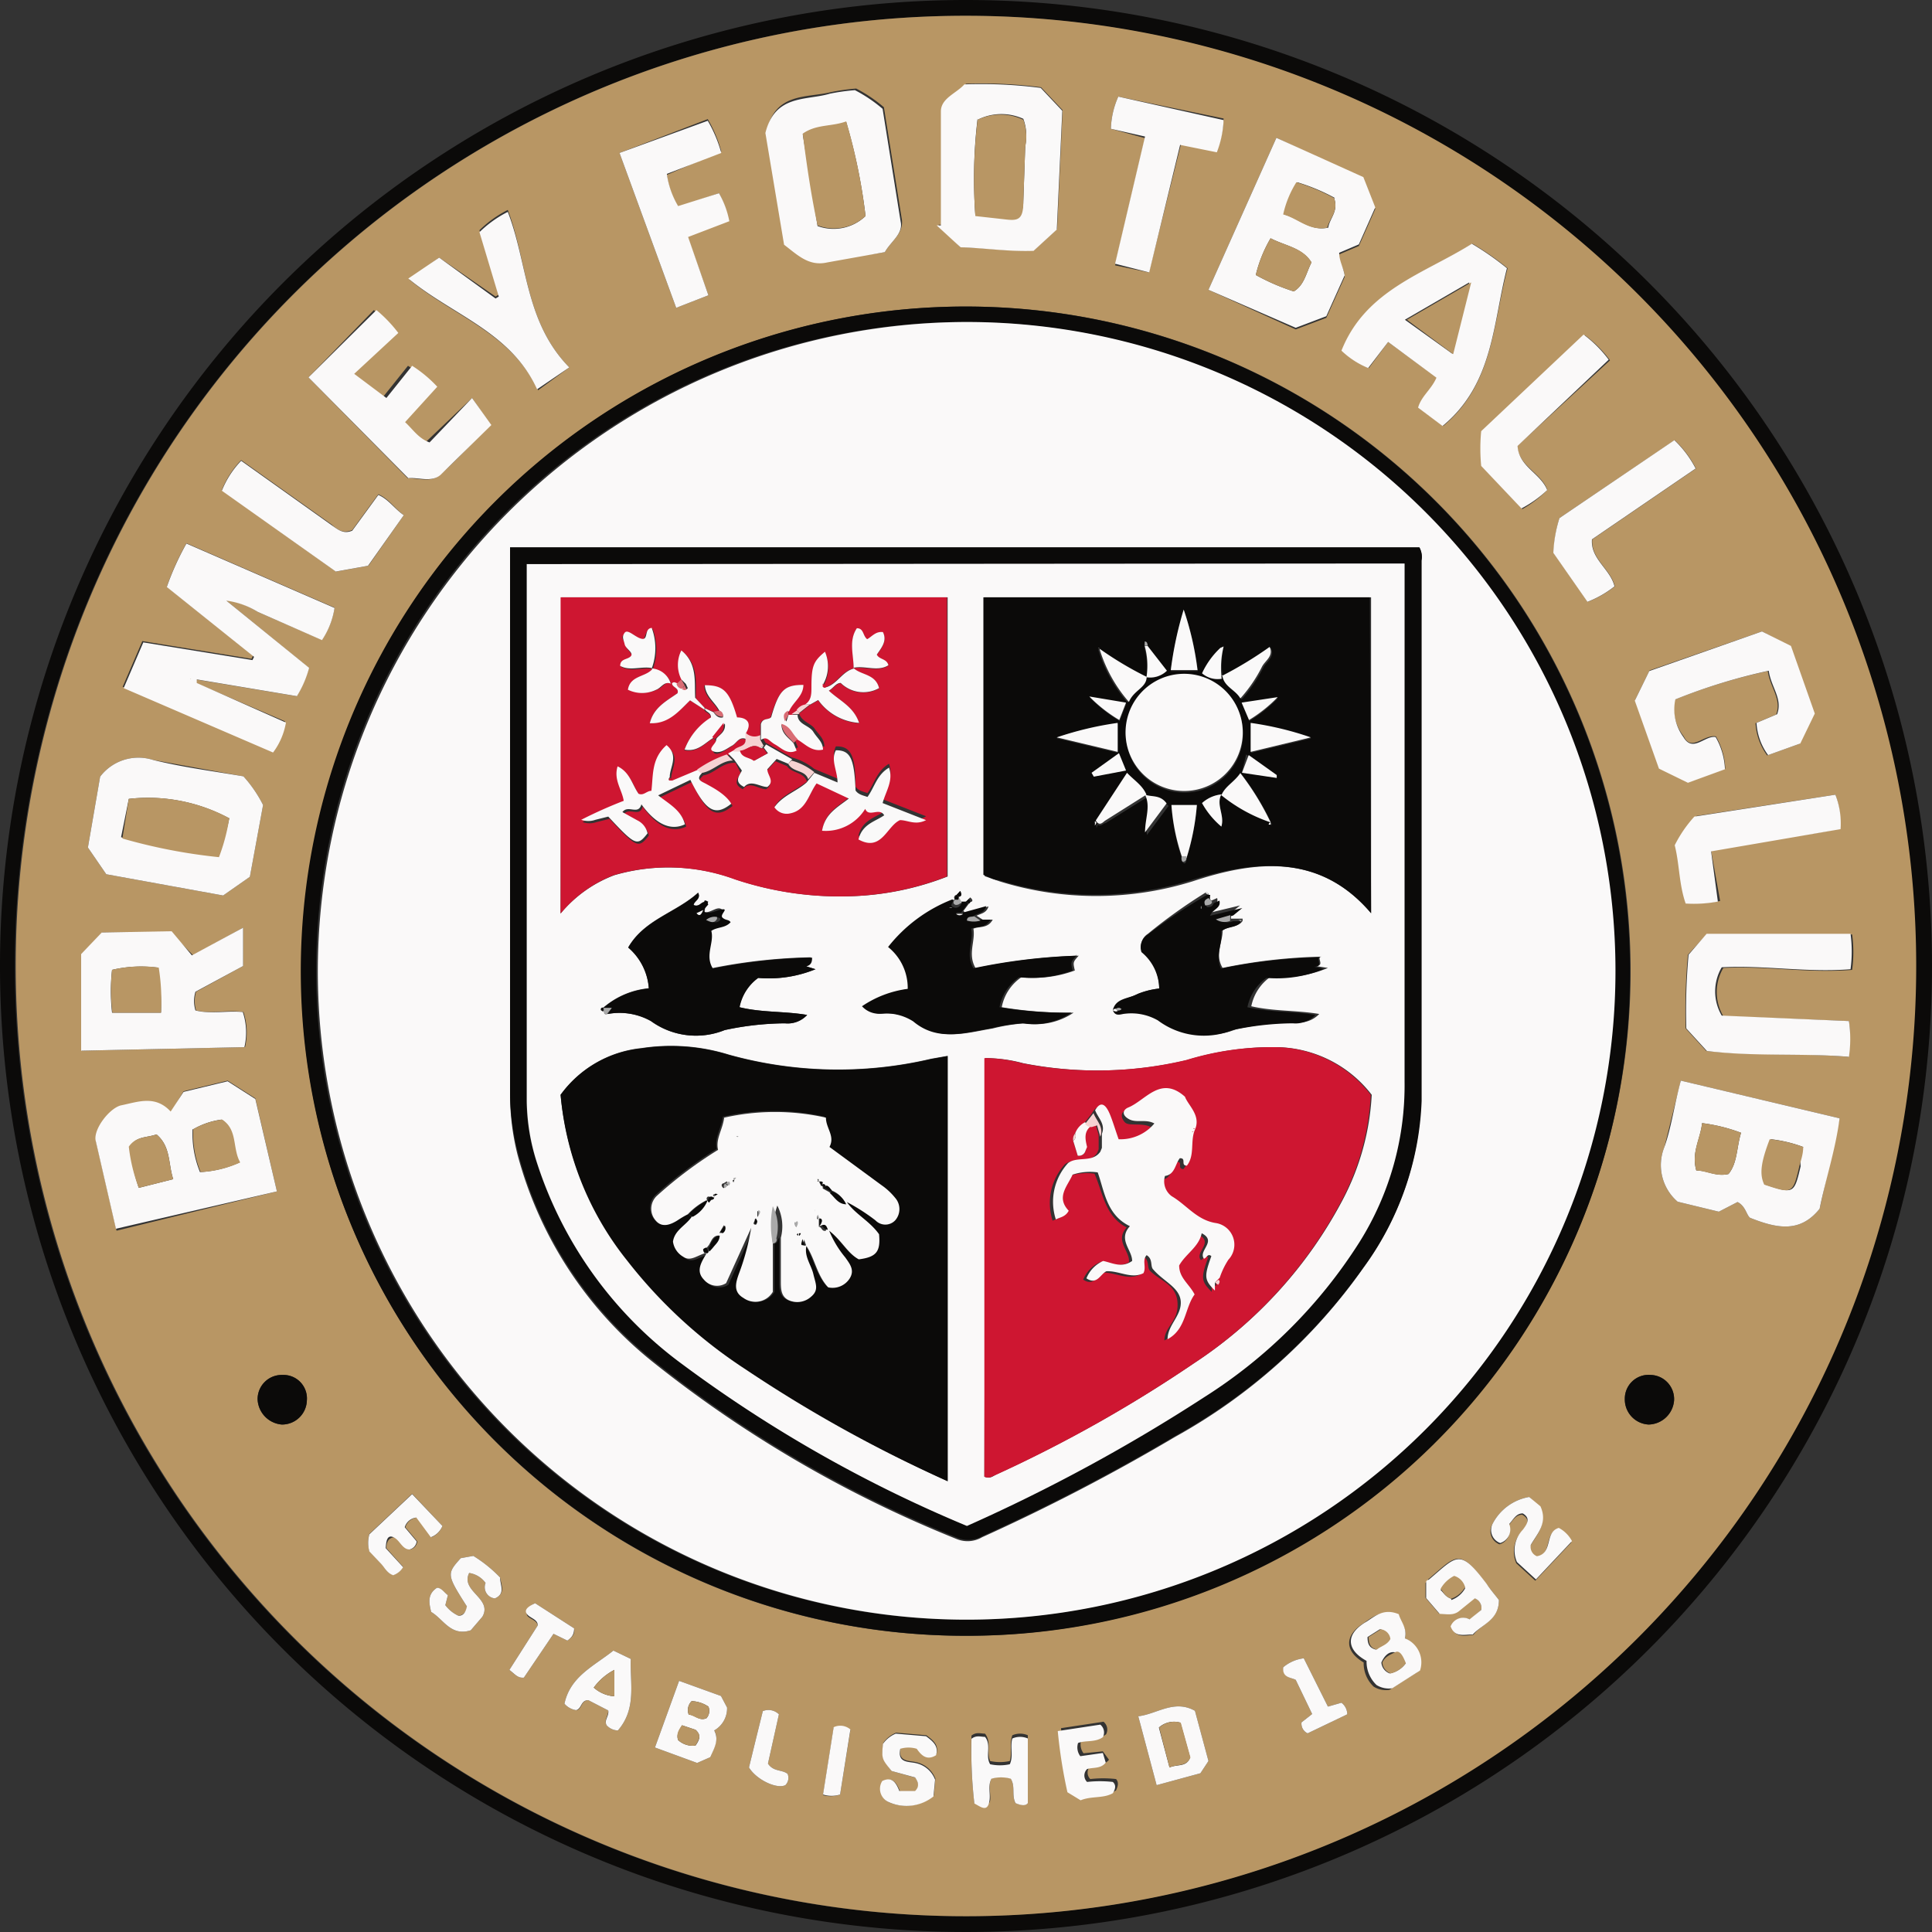
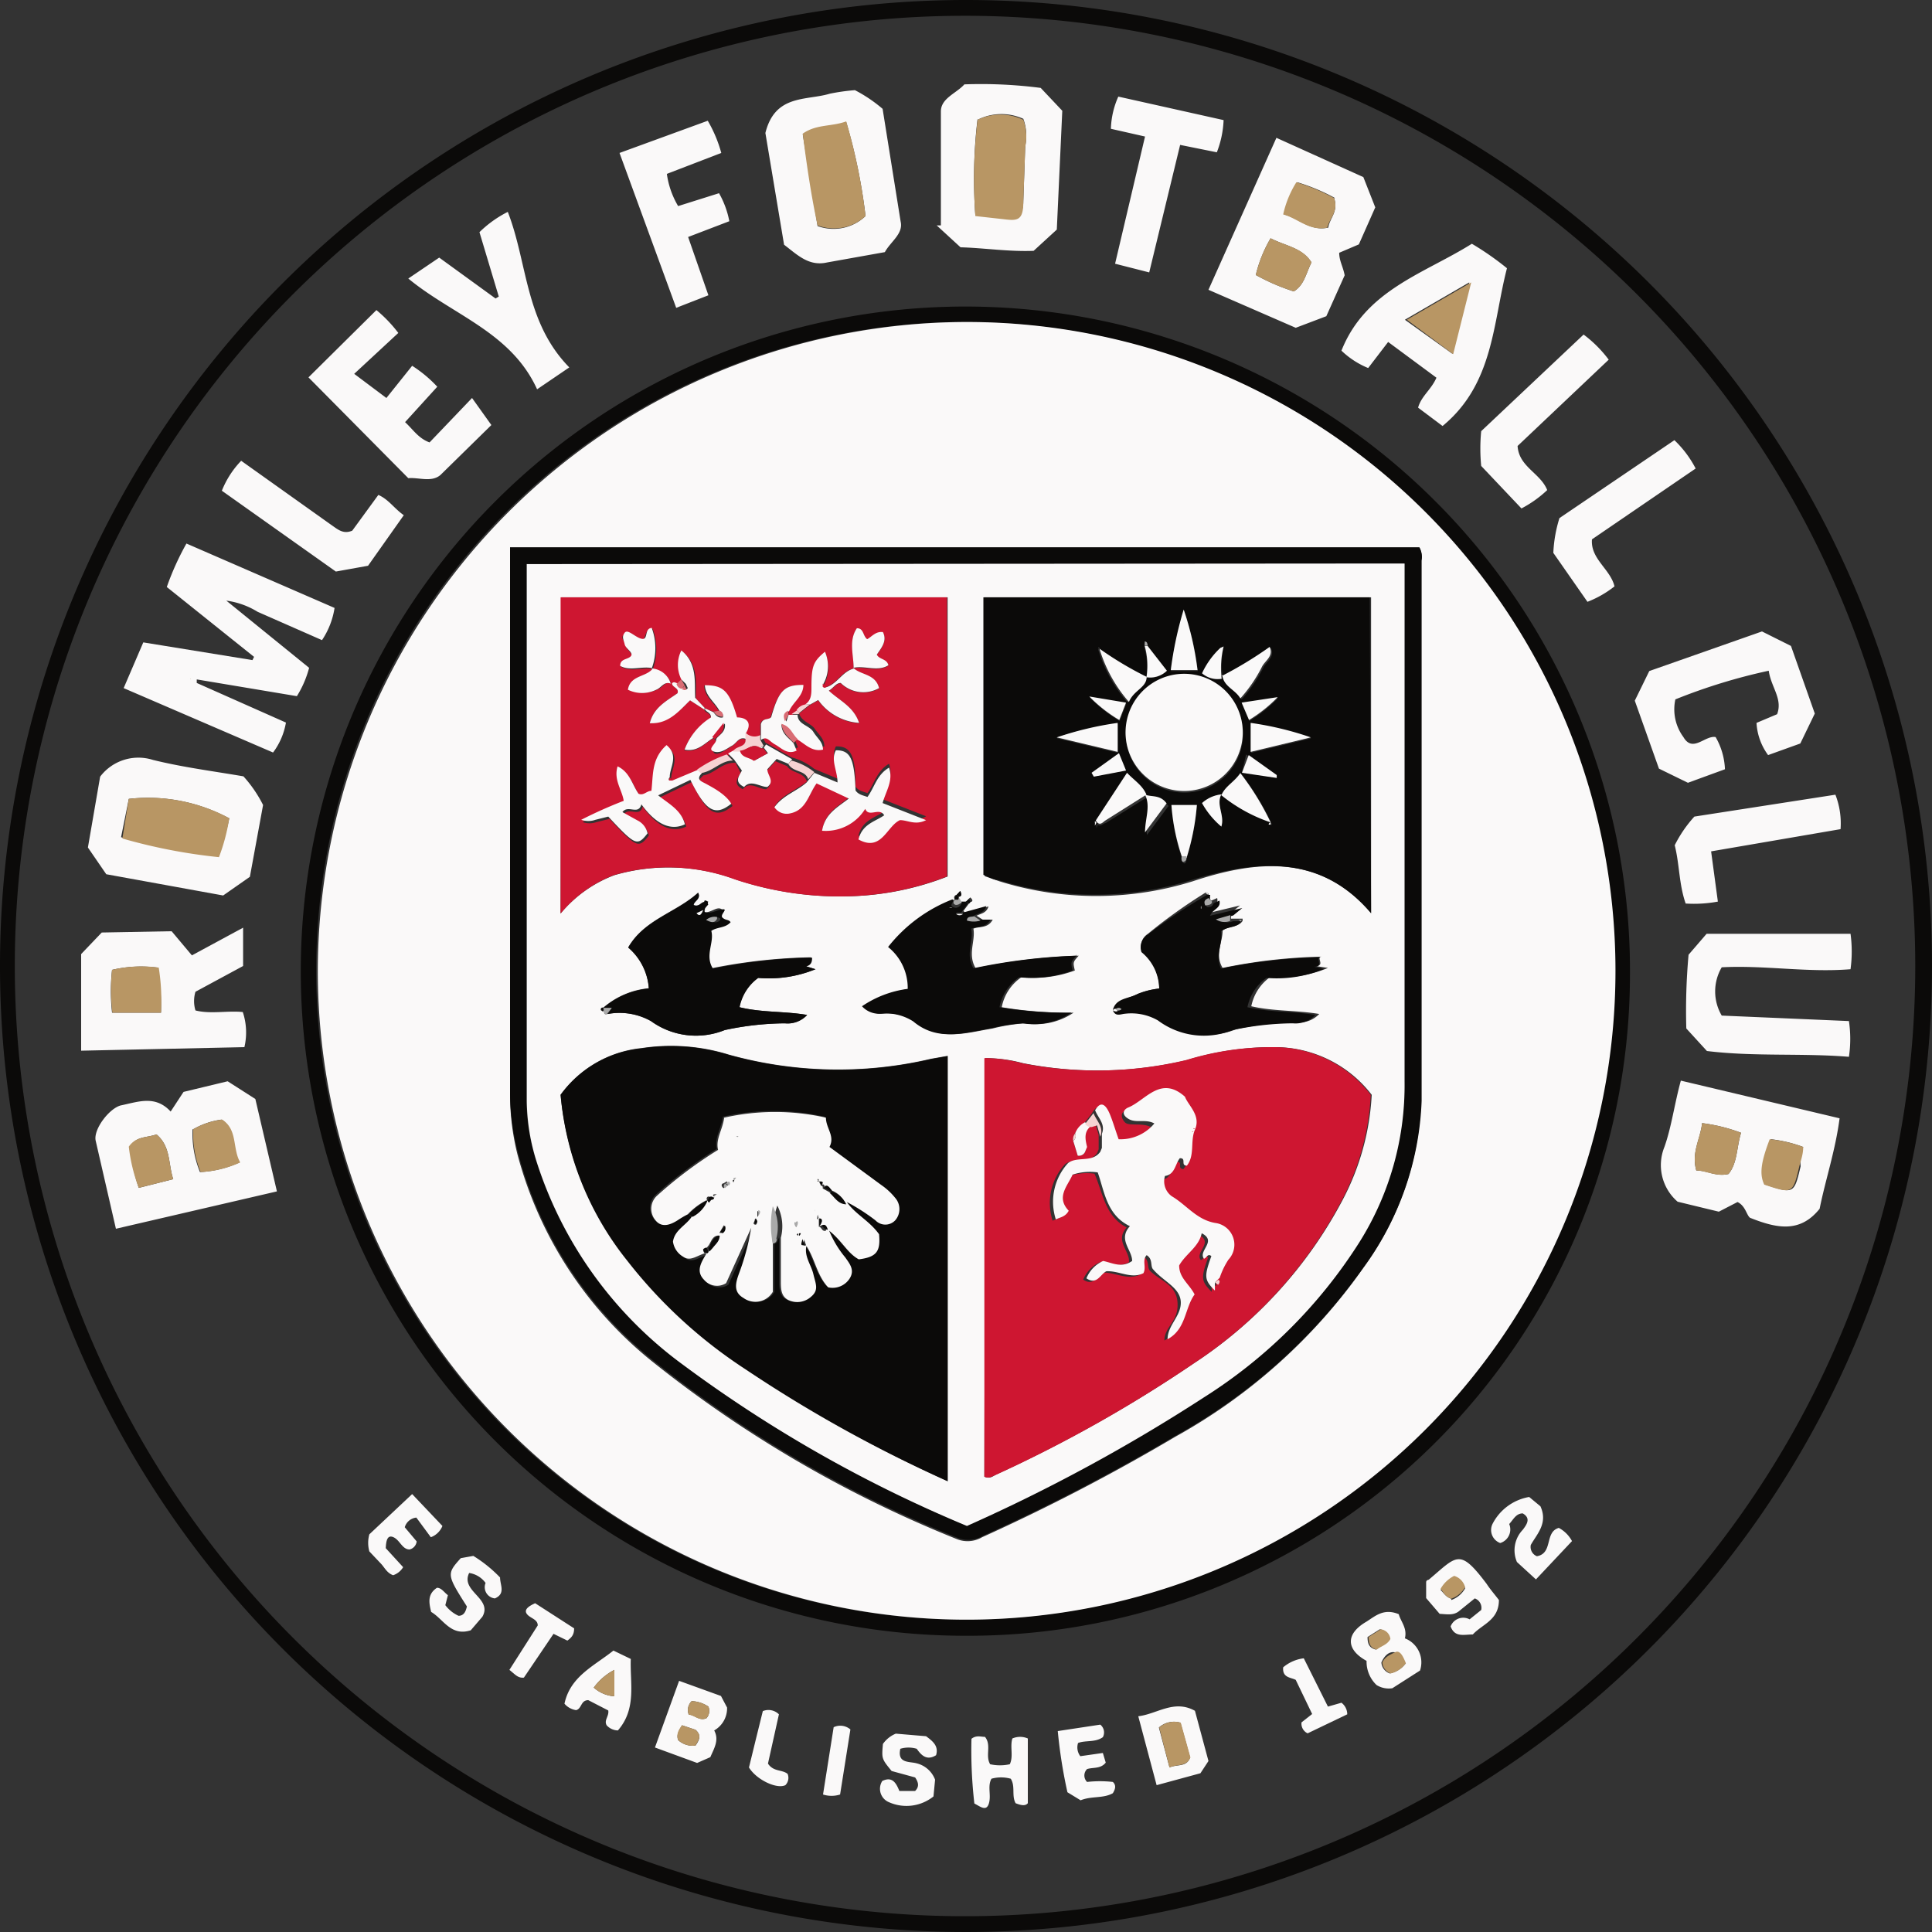
<svg xmlns="http://www.w3.org/2000/svg" width="60" height="60">
  <rect width="100%" height="100%" fill="#333333" stroke="none" />
  <style>.H{fill:#0b0a09}.I{fill:#a9a9a9}.J{fill:#faf9f9}.K{fill:#f6d2d2}.L{fill:#ce1631}.M{fill:#d96c74}</style>
  <path d="M60,30A30,30,0,1,1,30,0,30,30,0,0,1,60,30ZM30,.49A29.51,29.51,0,1,0,59.48,30,29.52,29.52,0,0,0,30,.49Z" class="H" />
-   <path d="M30 .49A29.51 29.51 0 1 1 .49 29.84 29.49 29.49 0 0 1 30 .49zM7 18.63A2.46 2.46 0 0 1 8 19l2 .87a2.47 2.47 0 0 0 .39-1l-4.6-2a8.51 8.51 0 0 0-.61 1.35l2.68 2.14-.05.1-3.39-.55-.61 1.42 4.64 2a2.15 2.15 0 0 0 .4-.93l-2.77-1.19v-.11l3.13.52a3.21 3.21 0 0 0 .38-.88L7 18.63zM30 50.8A20.64 20.64 0 1 0 9.36 30.16 20.59 20.59 0 0 0 30 50.8zm9.64-46.52L37.53 9l2.71 1.23.95-.36.57-1.27c0-.27-.21-.45-.17-.7l.61-.26.51-1.15-.37-.94zM52.2 33.56l-.51 2.06a1.5 1.5 0 0 0 .41 1.7l1.28.31.58-.3c.25.12.28.41.39.49.83.33 1.55.48 2.16-.28l.62-2.81zm-46.9 1c-.48-.51-1-.3-1.53-.17-.35.1-.85.73-.78 1.09l.63 2.74L8.6 37l-.67-2.89-.86-.55-1.37.33zm0-5.6H3.18l-.64.67v3l5.07-.11a2 2 0 0 0-.05-1.09c-.5-.08-1 .07-1.47-.05a1 1 0 0 1 0-.58l1.46-.8v-1.19L6 29.67zM27.48 7.83c.18-.33.58-.57.53-1l-.56-3.5a4.48 4.48 0 0 0-.86-.58 6.37 6.37 0 0 0-.78.11c-.77.19-1.74 0-2 1.22l.58 3.47c.42.32.76.69 1.34.55s1.12-.16 1.75-.27zm2.35-.15c.73 0 1.49.14 2.28.09l.72-.66.17-3.69-.67-.71A14.42 14.42 0 0 0 30 2.6c-.25.28-.71.43-.73.84v3.54h-.13zM3.11 24.12l-.38 2.2.57.83 3.63.66.83-.58.41-2.23a4 4 0 0 0-.61-.89l-2.81-.51a1.49 1.49 0 0 0-1.64.52zm40-13.5l1.52 1.11c-.16.37-.47.57-.57.93l.76.57c1.57-1.31 1.54-3.2 2-4.9a9 9 0 0 0-1.09-.76c-1.48.93-3.3 1.44-4.05 3.32a2.65 2.65 0 0 0 .83.54zm14.31 21.09l-3.9-.15a1.48 1.48 0 0 1 0-1.5c1.3-.07 2.62.17 4 .06a4.1 4.1 0 0 0 0-1.1H53l-.58.63a19.27 19.27 0 0 0-.07 2.29l.64.7c1.47.15 2.94.06 4.41.18a3.77 3.77 0 0 0 .02-1.11zm-2.7-12.1l-3.49 1.21-.45.92.75 2.11.9.44 1.15-.42a2.17 2.17 0 0 0-.29-1c-.38-.07-.76.49-1 0a1.45 1.45 0 0 1-.29-1.14 17.79 17.79 0 0 1 2.9-.89c.07.51.44.87.26 1.35l-.64.27a1.86 1.86 0 0 0 .36 1l1-.36.45-.93-.74-2.1zm-40.06-7.25l-1.45 1.38c-.35-.13-.51-.4-.76-.63l1-1.1a4 4 0 0 0-.78-.65l-.8 1-1-.75 1.42-1.27a4.25 4.25 0 0 0-.68-.71l-2.03 2.09 3.08 3.13c.34 0 .74.14 1-.1.55-.48 1-1 1.58-1.55zm4.58-7.61L21 9.56l1-.39-.66-1.85 1.28-.49a2.83 2.83 0 0 0-.29-.83l-1.27.43a2.67 2.67 0 0 1-.35-1l1.69-.73a4.11 4.11 0 0 0-.42-1zm-1.56 6.66C16.3 10 16.39 8.17 15.77 6.52a3.52 3.52 0 0 0-.88.63l.6 2-.1.06L13.64 8l-.93.68c1.37 1.14 3.18 1.66 4 3.44zm18-2.95l1-4 1.11.22a3.08 3.08 0 0 0 .21-1L34.73 3a2.63 2.63 0 0 0-.23 1l1.06.29-.93 3.95zM12.54 16c-.3-.23-.47-.51-.79-.65l-.81 1.11c-.28.12-.45 0-.64-.17l-2.81-2a2.86 2.86 0 0 0-.6.93l3.55 2.53 1-.18zm35.51-.8c-.21-.53-.88-.72-.93-1.35L50 11.19a3.84 3.84 0 0 0-.78-.78l-3.18 3a5.52 5.52 0 0 0 0 1.08l1.24 1.32a3.56 3.56 0 0 0 .77-.59zm5.09 11.22c1.32-.34 2.67-.4 4-.69a2.45 2.45 0 0 0-.14-1.05l-4.31.66a3.93 3.93 0 0 0-.61.89c.15.59.13 1.21.34 1.81a4.07 4.07 0 0 0 1-.06zm-4.71-10.33a4.21 4.21 0 0 0-.18 1.08l1.06 1.52a3.24 3.24 0 0 0 .84-.48c-.13-.54-.75-.85-.7-1.46l3.22-2.2a3.33 3.33 0 0 0-.66-.88zM22.18 53.74a.79.79 0 0 0 .4-.71l-.19-.36-1.3-.47-.75 2.07 1.31.48.41-.18c.11-.28.28-.57.12-.83zm13.74 1.7l1.36-.37.25-.38-.42-1.56c-.65-.36-1.17.1-1.76.17zm7.71-4.56c.08-.32-.13-.52-.28-.7-.42-.19-.68 0-1 .23-.61.38-.59.87 0 1.22a1 1 0 0 0 .31.75.72.72 0 0 0 .49.1l.86-.55a.8.8 0 0 0-.38-1.05zm2.92-1.19l-.4-.51c-.85-1.14-.92-.87-1.8-.13 0 0 0 .05-.08.11v.46l.42.49c.23 0 .44.06.62-.1l.47-.38A.31.31 0 0 1 46 50l-.34.3a.42.42 0 0 0-.59.22c.13.35.41.28.69.25.24-.33.79-.45.79-1.08zm.94-3.2a1.58 1.58 0 0 0-1.16.88.43.43 0 0 0 .24.59.44.44 0 0 0 .28-.59c.13-.14.21-.32.42-.33.28.15.15.34 0 .51a.92.92 0 0 0-.18 1l.59.54 1.12-1.19a1 1 0 0 0-.41-.41c-.45.13-.17.79-.68.88a.31.31 0 0 1-.19-.35c.19-.34.54-.67.3-1.2zM31.54 56c.15.05.3.09.38 0v-2.11a.6.6 0 0 0-.48 0c-.1.26 0 .55-.08.8a1.41 1.41 0 0 1-.61 0c-.12-.27.05-.59-.16-.85-.13 0-.27-.06-.42.06a14.34 14.34 0 0 0 .09 2.1c.18.07.33.1.45 0s-.05-.53.08-.77a1.11 1.11 0 0 1 .6 0c.15.26.02.54.15.77zm-12.35-2.26c.59-.68.37-1.47.4-2.22l-.54-.26c-.6.48-1.34.8-1.52 1.65a.59.59 0 0 0 .36.2c.18 0 .14-.3.38-.31l.62.32c0 .18-.14.3-.05.46a.48.48 0 0 0 .35.16zm8.5 1.26l.75.21c.09.16.11.29 0 .42h-.49c-.1-.25-.22-.46-.53-.31a.45.45 0 0 0 .21.66 1.34 1.34 0 0 0 1.37-.22l.05-.52a.82.82 0 0 0-.58-.51c-.22-.06-.6 0-.5-.45a.88.88 0 0 1 .51 0c.14.18.31.38.6.2.09-.29-.11-.44-.31-.59l-.94-.08a.91.91 0 0 0-.4.32c-.05.45-.05.45.26.87zm-13.38-6.61c-.44.49-.44.51.19 1.5 0 .13-.08.26-.26.29a1.07 1.07 0 0 1-.41-.33l.08-.31c-.12-.09-.2-.22-.34-.23-.3.2-.25.46-.18.75.38.22.61.77 1.23.57l.36-.42c.33-.57-.69-.79-.41-1.36a.77.77 0 0 1 .51.31.35.35 0 0 0 .29.48c.34-.15.2-.41.16-.65a4.2 4.2 0 0 0-.83-.67zm19.94 6l-.6.06a.45.45 0 0 1-.07-.41c.23-.09.53 0 .77-.18a.31.31 0 0 0-.08-.39l-1.32.2a15.41 15.41 0 0 0 .3 1.9l.41.25c.3-.14.66 0 1-.22.06-.13.09-.25 0-.35a3.52 3.52 0 0 0-.8 0 .28.28 0 0 1 0-.4c.19-.06.42 0 .58-.2zm-20.51-7l-.94-1-1.33 1.25a1 1 0 0 0 0 .53l.35.37c.12.12.19.3.39.37a.58.58 0 0 0 .31-.25l-.52-.58c0-.21.08-.32.24-.34s.27.33.5.38a.29.29 0 0 0 .22-.25l-.37-.44a.42.42 0 0 1 .36-.3l.45.61a.62.62 0 0 0 .34-.35zm37.46-3.15a.81.81 0 0 0 .79-.75.75.75 0 0 0-.72-.79.74.74 0 0 0-.81.75.78.78 0 0 0 .74.79zM8 43.45a.82.82 0 0 0 .75.79.77.77 0 0 0 .78-.75.73.73 0 0 0-.76-.79.75.75 0 0 0-.77.75zM41.24 53l-.75-1.5a1.22 1.22 0 0 0-.64.28c0 .33.24.31.39.39l.51 1.06-.33.26a.33.33 0 0 0 .19.34l1.23-.59a.45.45 0 0 0-.18-.36zm-25.42-1.14c.16.13.26.26.45.24l.92-1.36.43.21c.14-.1.24-.19.21-.38l-1.21-.78c-.18.08-.26.18-.26.33s.3.16.34.36zm7.87 1.28l-.21.85-.22.9c.23.38.86.68 1.13.55a.32.32 0 0 0 .07-.35c-.17-.14-.44-.06-.61-.32l.34-1.53a.46.46 0 0 0-.5-.1zm2.4 2.59l.32-2a.48.48 0 0 0-.52-.07l-.33 2.09a.87.87 0 0 0 .53-.02z" fill="#b89664" />
  <path d="M30,50.8A20.64,20.64,0,1,1,50.62,30.36,20.56,20.56,0,0,1,30,50.8ZM30,10A20.15,20.15,0,1,0,50.12,30.18,20.15,20.15,0,0,0,30,10Z" class="H" />
  <path d="M7 18.63l2.6 2.11a3.21 3.21 0 0 1-.38.88l-3.11-.52v.11l2.77 1.23a2.15 2.15 0 0 1-.4.93l-4.64-2 .61-1.42 3.39.55.05-.1-2.71-2.17a8.51 8.51 0 0 1 .61-1.35l4.6 2a2.47 2.47 0 0 1-.39 1L8 19a2.46 2.46 0 0 0-1-.35v-.02zm-1.1 2.44h0zM39.64 4.28l2.7 1.22.37.94-.51 1.15-.61.26c0 .25.12.43.17.7l-.57 1.27-.95.36L37.53 9zm-.18 3.12A4.13 4.13 0 0 0 39 8.54a6.47 6.47 0 0 0 1.18.51c.33-.2.38-.57.55-.9-.29-.46-.81-.51-1.27-.75zm2-1.25a6.13 6.13 0 0 0-1.17-.49 3.15 3.15 0 0 0-.41 1c.46.12.81.53 1.37.41.04-.29.33-.51.18-.92zM52.2 33.56l4.93 1.17c-.13 1-.44 1.91-.62 2.81-.61.76-1.33.61-2.16.28-.11-.08-.14-.37-.39-.49l-.58.3-1.28-.31a1.5 1.5 0 0 1-.41-1.7c.22-.62.31-1.33.51-2.06zm.48 2.79c.34 0 .61.2 1 .11.28-.34.25-.83.39-1.28a5.23 5.23 0 0 0-1.21-.3c-.05.49-.34.91-.18 1.47zm3.32-.73a4.2 4.2 0 0 0-1-.24c-.28.73-.32 1.09-.17 1.41.87.29.89.29 1.09-.57-.02-.22.01-.37.08-.6zm-50.7-1.1l.4-.61 1.37-.33.86.55L8.6 37l-5 1.16-.63-2.74c-.07-.36.43-1 .78-1.09.54-.11 1.07-.33 1.55.19zm.68.55a3.17 3.17 0 0 0 .23 1.33 3.37 3.37 0 0 0 1.23-.3c-.25-.44-.07-1-.56-1.33a2.39 2.39 0 0 0-.88.3zm-1.12.16c-.31.11-.63.05-.82.38a5.24 5.24 0 0 0 .27 1.28l1.07-.27c-.16-.48-.07-1.01-.52-1.39zm.47-6.31l.63.75 1.59-.86V30l-1.48.8a1 1 0 0 0 0 .58c.47.12 1 0 1.47.05a2 2 0 0 1 .05 1.09l-5.07.11v-3l.64-.67zm-1.85 1.2a5.9 5.9 0 0 0 0 1.33H5a6.51 6.51 0 0 0-.11-1.4 3.94 3.94 0 0 0-1.41.07zm24-22.29l-1.79.32c-.57.13-.92-.23-1.34-.55l-.58-3.47c.3-1.21 1.27-1 2-1.22a6.37 6.37 0 0 1 .78-.11 4.48 4.48 0 0 1 .86.58l.56 3.5c.09.38-.31.62-.49.95zm-.6-1.12a17.63 17.63 0 0 0-.6-2.92c-.47.17-.92.08-1.35.38l.46 2.85a1.44 1.44 0 0 0 1.49-.31zm2.95.97L29.09 7h.13V3.46c0-.41.48-.56.73-.84a14.42 14.42 0 0 1 2.37.11l.67.71-.17 3.69-.72.66c-.78.03-1.54-.09-2.27-.11zm.53-4a15.65 15.65 0 0 0-.07 3l.9.1c.4 0 .59-.11.59-.53l.06-1.72a1.54 1.54 0 0 0-.06-.84 1.64 1.64 0 0 0-1.42.03zM3.11 24.12a1.49 1.49 0 0 1 1.64-.52c.93.23 1.88.35 2.81.51a4 4 0 0 1 .61.89l-.41 2.23-.83.58-3.63-.66-.57-.83zm4 1.29a5.31 5.31 0 0 0-3.11-.6L3.76 26a17.14 17.14 0 0 0 3 .58 5.9 5.9 0 0 0 .36-1.17zm36-14.79l-.62.81a2.65 2.65 0 0 1-.83-.54c.75-1.89 2.57-2.39 4.05-3.32a9 9 0 0 1 1.09.76c-.44 1.7-.41 3.59-2 4.9l-.76-.57c.1-.36.41-.56.57-.93zm2 .37l.52-2.22-2 1.16zm12.31 20.72a3.77 3.77 0 0 1 0 1.11c-1.47-.12-2.94 0-4.41-.18l-.64-.7a19.27 19.27 0 0 1 .07-2.29L53 29h4.47a4.1 4.1 0 0 1 0 1.1c-1.35.11-2.67-.13-4-.06a1.48 1.48 0 0 0 0 1.5zm-2.7-12.1l.9.45.74 2.1-.45.93-1 .36a1.86 1.86 0 0 1-.36-1l.64-.27c.18-.48-.19-.84-.26-1.35a17.79 17.79 0 0 0-2.9.89 1.45 1.45 0 0 0 .25 1.17c.29.5.67-.06 1 0a2.17 2.17 0 0 1 .29 1l-1.15.42-.9-.44-.75-2.11.45-.92zm-40.06-7.25l.6.84-1.58 1.55c-.28.24-.68.07-1 .1l-3.1-3.13 2.11-2.09a4.25 4.25 0 0 1 .68.71L11 11.61l1 .75.8-1a4 4 0 0 1 .78.65l-1 1.1c.25.23.41.5.76.63zm4.58-7.61l2.74-1a4.11 4.11 0 0 1 .42 1l-1.69.65a2.67 2.67 0 0 0 .35 1l1.27-.4a2.83 2.83 0 0 1 .32.87l-1.28.49.63 1.81-1 .39zm-1.56 6.66l-1 .68c-.81-1.78-2.62-2.3-4-3.44l.96-.65 1.75 1.27.1-.06-.6-2a3.52 3.52 0 0 1 .88-.63c.62 1.59.53 3.42 1.91 4.83zm18.01-2.95l-1.06-.27.93-3.95L34.5 4a2.63 2.63 0 0 1 .23-1l3.27.73a3.08 3.08 0 0 1-.21 1l-1.14-.23zM12.54 16l-1.11 1.57-1 .18-3.54-2.51a2.86 2.86 0 0 1 .6-.93l2.81 2c.19.13.36.29.64.17l.81-1.11c.32.14.49.42.79.63zm35.51-.78a3.56 3.56 0 0 1-.8.57L46 14.47a5.52 5.52 0 0 1 0-1.08l3.18-3a3.84 3.84 0 0 1 .78.78l-2.83 2.68c.04.65.71.84.92 1.37zm5.09 11.22l.21 1.56a4.07 4.07 0 0 1-1 .06c-.21-.6-.19-1.22-.34-1.81a3.93 3.93 0 0 1 .61-.89l4.38-.68a2.45 2.45 0 0 1 .16 1.07l-4.02.69zm-4.71-10.35L52 13.67a3.33 3.33 0 0 1 .66.88l-3.22 2.2c-.05.61.57.92.7 1.46a3.24 3.24 0 0 1-.84.48l-1.06-1.52a4.21 4.21 0 0 1 .19-1.08zM22.18 53.74c.16.3 0 .55-.12.83l-.41.18-1.31-.48.75-2.07 1.3.47.19.36a.79.79 0 0 1-.4.71zm-.58.47c.12-.17.19-.32 0-.49l-.42-.14c-.09.16-.18.29-.12.46a.67.67 0 0 0 .54.17zM22 53a1 1 0 0 0-.52-.17.39.39 0 0 0-.09.42c.18 0 .33.21.55.11A.34.34 0 0 0 22 53zm13.92 2.44l-.57-2.14c.59-.07 1.11-.53 1.76-.17l.42 1.56-.25.38zm.4-.55c.25-.11.53 0 .64-.31l-.3-1.08a.7.7 0 0 0-.67.15zm7.31-4.01a.8.8 0 0 1 .47 1l-.86.55a.72.72 0 0 1-.49-.1 1 1 0 0 1-.31-.75c-.64-.35-.66-.84 0-1.22.28-.18.54-.42 1-.23.06.23.27.43.19.75zm0 .77c-.07-.17-.14-.32-.33-.34s-.32.14-.4.32a.39.39 0 0 0 .26.34.8.8 0 0 0 .5-.32zm-1.16-.81c0 .22.06.34.26.39.12-.11.32-.14.42-.33a.34.34 0 0 0-.3-.3zm4.08-1.15c0 .63-.52.75-.81 1.07-.28 0-.56.1-.69-.25a.42.42 0 0 1 .59-.22L46 50a.31.31 0 0 0-.2-.36l-.47.38c-.18.16-.39.11-.62.1l-.42-.49v-.46c0-.06 0-.09.08-.11.88-.74.95-1 1.8.13.11.17.26.34.38.5zm-1.48 0a.8.8 0 0 0 .43-.36.5.5 0 0 0-.34-.35 1 1 0 0 0-.42.4c.09.08.15.21.33.27zm2.42-3.2l.35.29c.24.53-.11.86-.3 1.2a.31.31 0 0 0 .19.35c.51-.09.23-.75.68-.88a1 1 0 0 1 .41.41l-1.12 1.19-.59-.54a.92.92 0 0 1 .18-1c.13-.17.26-.36 0-.51-.21 0-.29.19-.42.33a.44.44 0 0 1-.28.59.43.43 0 0 1-.24-.59 1.58 1.58 0 0 1 1.14-.84zM31.54 56c-.13-.24 0-.52-.15-.76a1.11 1.11 0 0 0-.6 0c-.13.24 0 .51-.08.77s-.27.09-.45 0a14.34 14.34 0 0 1-.09-2.01c.15-.12.29-.06.42-.06.21.26 0 .58.16.85a1.41 1.41 0 0 0 .61 0c.12-.25 0-.54.08-.8a.6.6 0 0 1 .48 0V56c-.08.1-.23.06-.38 0zm-12.35-2.26a.48.48 0 0 1-.35-.16c-.09-.16.08-.28.05-.46l-.62-.32c-.24 0-.2.27-.38.31a.59.59 0 0 1-.36-.2c.18-.85.92-1.17 1.52-1.65l.54.26c-.03.75.19 1.54-.4 2.22zm-.11-1.06v-.82a1.83 1.83 0 0 0-.64.55 1.07 1.07 0 0 0 .64.27zM27.69 55c-.31-.38-.31-.38-.27-.84a.91.91 0 0 1 .4-.32l.94.08c.2.15.4.3.31.59-.29.18-.46 0-.6-.2a.88.88 0 0 0-.51 0c-.1.46.28.39.5.45a.82.82 0 0 1 .58.51l-.05.52a1.34 1.34 0 0 1-1.38.18.45.45 0 0 1-.21-.66c.31-.15.43.06.53.31h.49c.13-.13.11-.26 0-.42zm-13.38-6.61l.39-.07a4.2 4.2 0 0 1 .83.67c0 .24.18.5-.16.65a.35.35 0 0 1-.29-.48.77.77 0 0 0-.51-.31c-.28.57.74.79.41 1.36l-.36.42c-.62.2-.85-.35-1.23-.57-.07-.29-.12-.55.18-.75.14 0 .22.14.34.23l-.08.31a1.07 1.07 0 0 0 .41.33c.18 0 .23-.16.26-.29-.63-.99-.63-1.01-.19-1.5zm19.94 6.05l.09.3c-.16.2-.39.14-.58.2a.28.28 0 0 0 0 .4 3.52 3.52 0 0 1 .8 0c.11.1.08.22 0 .35-.3.17-.66.08-1 .22l-.41-.25a15.41 15.41 0 0 1-.3-1.9l1.32-.2a.31.31 0 0 1 .08.39c-.24.17-.54.09-.77.18a.45.45 0 0 0 .07.41zm-20.51-7.05a.62.62 0 0 1-.36.35l-.45-.61a.42.42 0 0 0-.36.3l.37.44a.29.29 0 0 1-.22.25c-.23 0-.3-.29-.5-.38s-.23.13-.24.34l.54.59a.58.58 0 0 1-.31.25c-.2-.07-.27-.25-.39-.37l-.35-.37a1 1 0 0 1 0-.53l1.33-1.25z" class="J" />
-   <path d="M51.2 44.24a.78.78 0 0 1-.74-.79.74.74 0 0 1 .81-.75.75.75 0 0 1 .72.79.81.81 0 0 1-.79.75zM8 43.45a.75.75 0 0 1 .77-.75.73.73 0 0 1 .76.79.77.77 0 0 1-.78.75.82.82 0 0 1-.75-.79z" class="H" />
  <path d="M41.24 53l.42-.12a.45.45 0 0 1 .18.36l-1.23.59a.33.33 0 0 1-.19-.34l.33-.26-.51-1.06c-.15-.08-.42-.06-.39-.39a1.22 1.22 0 0 1 .64-.28zm-25.42-1.14l.88-1.38c0-.2-.24-.22-.34-.36s.08-.25.26-.33l1.21.78c0 .19-.07.28-.21.38l-.43-.21-.92 1.36c-.19.02-.27-.1-.45-.24zm7.87 1.28a.46.46 0 0 1 .5.1l-.34 1.53c.17.26.44.18.61.32a.32.32 0 0 1-.07.35c-.27.13-.9-.17-1.13-.55l.22-.9.21-.85zm2.4 2.59a.87.87 0 0 1-.53 0l.33-2.09a.48.48 0 0 1 .52.07zM30 10A20.15 20.15 0 1 1 9.87 30.17 20.18 20.18 0 0 1 30 10zm14.08 7H15.84v17a7.68 7.68 0 0 0 .23 1.85 12.28 12.28 0 0 0 4.22 6.46 37.4 37.4 0 0 0 9.43 5.49.89.89 0 0 0 .78-.06 61.55 61.55 0 0 0 6-3.12 17.51 17.51 0 0 0 5.83-5.23 9.3 9.3 0 0 0 1.8-5.16q0-8.38 0-16.79a.6.6 0 0 0-.05-.44z" class="J" />
  <path d="M5.92 21.07l.01.02-.02-.01.01-.01zM7 18.63zM39.46 7.4c.46.24 1 .29 1.27.75-.17.33-.22.7-.55.9A6.47 6.47 0 0 1 39 8.54a4.13 4.13 0 0 1 .46-1.14zm1.97-1.25c.15.41-.14.63-.21.92-.56.12-.91-.29-1.37-.41a3.15 3.15 0 0 1 .41-1 6.13 6.13 0 0 1 1.17.49zm11.25 30.2c-.16-.56.13-1 .18-1.47a5.23 5.23 0 0 1 1.21.3c-.14.45-.11.94-.39 1.28-.39.09-.68-.1-1-.11zm3.32-.73c0 .23-.07.41-.12.6-.2.86-.22.86-1.09.57-.15-.32-.11-.68.17-1.41a4.2 4.2 0 0 1 1.04.24zm-50-.55a2.39 2.39 0 0 1 .9-.3c.49.32.31.89.56 1.33a3.37 3.37 0 0 1-1.23.3A3.17 3.17 0 0 1 6 35.07zm-1.14.16c.45.38.36.91.52 1.39l-1.07.27A5.24 5.24 0 0 1 4 35.61c.23-.33.55-.27.86-.38zm-1.38-5.11a3.94 3.94 0 0 1 1.45-.07 6.51 6.51 0 0 1 .07 1.4H3.49a5.9 5.9 0 0 1-.01-1.33zm23.4-23.41a1.44 1.44 0 0 1-1.49.29c-.2-.93-.34-1.89-.46-2.85.43-.3.88-.21 1.35-.38a17.63 17.63 0 0 1 .6 2.94zm3.48-2.99a1.64 1.64 0 0 1 1.42 0 1.54 1.54 0 0 1 .06.84l-.06 1.72c0 .57-.19.58-.59.53l-.9-.1a15.65 15.65 0 0 1 .07-2.99zM7.12 25.41a5.9 5.9 0 0 1-.32 1.21 17.14 17.14 0 0 1-3-.58l.2-1.23a5.31 5.31 0 0 1 3.12.6zM45.13 11l-1.44-1.07 2-1.16zM21.6 54.21a.67.67 0 0 1-.54-.17c-.06-.17 0-.3.12-.46l.42.14c.19.17.12.28 0 .49zM22 53a.34.34 0 0 1-.06.36c-.22.1-.37-.09-.55-.11a.39.39 0 0 1 .09-.42A1 1 0 0 1 22 53zm14.32 1.89L36 53.65a.7.7 0 0 1 .67-.15l.3 1.08c-.12.29-.4.2-.65.31zm7.34-3.24a.8.8 0 0 1-.47.32.39.39 0 0 1-.26-.34c.08-.18.24-.24.4-.32s.26.17.33.34zm-1.16-.81l.38-.24a.34.34 0 0 1 .3.3c-.1.19-.3.22-.42.33-.2-.05-.25-.17-.26-.39zm2.57-1.19c-.18-.06-.24-.19-.33-.31a1 1 0 0 1 .42-.4.5.5 0 0 1 .34.35.8.8 0 0 1-.43.36zm-25.99 3.03a1.07 1.07 0 0 1-.64-.27 1.83 1.83 0 0 1 .64-.55z" fill="#b89664" />
  <path d="M44.08 17a.6.6 0 0 1 .07.4q0 8.4 0 16.79a9.3 9.3 0 0 1-1.8 5.16 17.51 17.51 0 0 1-5.83 5.23 61.55 61.55 0 0 1-6 3.12.89.89 0 0 1-.78.06 37.4 37.4 0 0 1-9.43-5.49 12.28 12.28 0 0 1-4.22-6.46 7.68 7.68 0 0 1-.25-1.81V17zm-.46.51H16.35v.17q0 8.26 0 16.51a6.45 6.45 0 0 0 .31 1.89 12.54 12.54 0 0 0 4.55 6.3 41.55 41.55 0 0 0 8.81 5 53.31 53.31 0 0 0 7.37-4 15.52 15.52 0 0 0 4.81-4.8 9.15 9.15 0 0 0 1.41-5v-8.35l.01-7.73z" class="H" />
  <path d="M43.62 17.5v7.74 8.35a9.15 9.15 0 0 1-1.41 5 15.52 15.52 0 0 1-4.81 4.8 53.31 53.31 0 0 1-7.37 4 41.55 41.55 0 0 1-8.81-5 12.54 12.54 0 0 1-4.55-6.3 6.45 6.45 0 0 1-.31-1.89q0-8.25 0-16.51v-.17zM29.77 27.85c.1 0 .1-.08.05-.18l-.11.12c-.05 0-.11.07-.06.14h0a4.71 4.71 0 0 0-2 1.48 1.63 1.63 0 0 1 .61 1.3 3.28 3.28 0 0 0-1.42.54.71.71 0 0 0 .59.23 1.57 1.57 0 0 1 1 .24c.76.64 1.6.35 2.4.22a5.6 5.6 0 0 1 1-.16 2.1 2.1 0 0 0 1.51-.33 12.66 12.66 0 0 1-2.23-.17 1.45 1.45 0 0 1 .61-.93 3.72 3.72 0 0 0 1.66-.21c-.06-.26-.06-.26.12-.46h0 0a18.29 18.29 0 0 0-3.2.39c-.26-.44 0-.84-.07-1.23.2-.08.45 0 .6-.28h-.31l-.19-.12c.12-.07.3-.07.37-.29l-.72.2-.06-.06.21-.28c.09 0 .09-.07 0-.14L30 28l-.14.06-.1-.1a.14.14 0 0 0 .01-.11zm-11 3.44c-.05 0-.08 0-.07.08l.07.05c0 .07 0 .09.1.07a2 2 0 0 1 1.34.22 2.38 2.38 0 0 0 2.29.28 9.16 9.16 0 0 1 1.87-.21.82.82 0 0 0 .69-.26c-.7-.12-1.41-.07-2.1-.24a1.47 1.47 0 0 1 .58-.91 3.82 3.82 0 0 0 1.78-.27L25 30c.19 0 .15-.19.18-.27a17.08 17.08 0 0 0-3.08.34c-.26-.41.05-.81-.05-1.17.19-.13.43-.08.6-.27-.06-.09-.22 0-.25-.14s.15-.17 0-.26-.35.15-.55.09c0-.12.06-.17.11-.25L22 28h-.11c-.02 0-.19.18-.35.1 0-.13.24-.19.14-.38-.68.62-1.67.83-2.17 1.7a1.84 1.84 0 0 1 .64 1.27 2.52 2.52 0 0 0-1.41.6zm15.91.05h0c.08.23.27.1.4.11a1.66 1.66 0 0 1 1 .21 2.38 2.38 0 0 0 2.32.3 9.24 9.24 0 0 1 1.87-.21.85.85 0 0 0 .7-.26c-.72-.12-1.42-.08-2.11-.24a1.47 1.47 0 0 1 .59-.91 3.82 3.82 0 0 0 1.79-.28l-.39-.06c.33 0 0-.28.2-.29a16.8 16.8 0 0 0-3.08.35c-.25-.41 0-.8 0-1.16.21-.16.48-.09.62-.3v-.07h-.1-.26v-.18l.28-.23-1 .24c.08-.21.35-.23.29-.47l-.18.08-.11-.11a.16.16 0 0 1 0-.07c0-.05 0-.11-.08-.07l.1.08s0-.12-.09-.08A16.58 16.58 0 0 0 35.65 29a.46.46 0 0 0-.19.54A1.5 1.5 0 0 1 36 30.7a2.48 2.48 0 0 0-.65.16c-.24.14-.62.14-.71.48zm-4.11 14.52c.16.07.25 0 .35-.06a42 42 0 0 0 6.17-3.47 13.7 13.7 0 0 0 4.62-5.09A7.87 7.87 0 0 0 42.6 34a3.79 3.79 0 0 0-3-1.48 9.07 9.07 0 0 0-2.73.4 12 12 0 0 1-5.09.1 4.6 4.6 0 0 0-1.18-.16zM17.41 28.37a4 4 0 0 1 1.67-1.19 6 6 0 0 1 3.76.13 10.26 10.26 0 0 0 3.68.52 9 9 0 0 0 2.91-.61v-8.67h-12zm25.17 0v-9.82h-12v8.66l.46.16a10.09 10.09 0 0 0 6 0c1.96-.65 3.96-.87 5.54.99zM29.43 46V32.79l-.51.09a12.65 12.65 0 0 1-6.29-.13 6.06 6.06 0 0 0-2.71-.2A3.54 3.54 0 0 0 17.41 34a9.56 9.56 0 0 0 2.06 5.1 15.08 15.08 0 0 0 3.69 3.39A42.25 42.25 0 0 0 29.43 46z" class="J" />
  <path d="M30.57 45.86v-13a4.6 4.6 0 0 1 1.18.16 12 12 0 0 0 5.09-.1 9.07 9.07 0 0 1 2.73-.4 3.79 3.79 0 0 1 3 1.48 7.87 7.87 0 0 1-.89 3.26 13.7 13.7 0 0 1-4.62 5.09 42 42 0 0 1-6.17 3.47c-.07.02-.16.11-.32.04zm2.82-10.66a.27.27 0 0 0-.06.23l.14.46a.21.21 0 0 0 .24-.15v-.12c-.06-.25-.11-.49.15-.67l.16-.05.1.35v.44l-.05.12c-.26.36-.73.13-1 .35a1.78 1.78 0 0 0-.38 1.75c.14-.07.3-.08.4-.27-.4-.42 0-.76.12-1.12a1.7 1.7 0 0 1 .78-.07c.26.58.32 1.32 1 1.67-.38.42.11.73.07 1.08-.33.19-.61 0-.9 0a1 1 0 0 0-.52.54c.33.22.43-.13.62-.22.4 0 .77.25 1.15.06.1-.19 0-.4.1-.56.2.13.1.35.21.45.32.32.82.42.85 1s-.4.72-.41 1.16c.58-.31.53-1 .84-1.39-.17-.33-.5-.51-.48-.9.21-.32.61-.52.7-1 .49.25-.12.54.07.79.08 0 .11-.18.23-.08-.23.64-.22.74.11 1.07v-.25l.14.07v-.15a2.41 2.41 0 0 1 .27-.56.68.68 0 0 0-.41-1.14c-.58-.1-.89-.56-1.35-.83a.57.57 0 0 1-.21-.63c.31 0 .32-.38.46-.55.24 0 0 .2.22.23.28-.33.09-.78.26-1.14h0c.17-.47-.22-.77-.32-1-.79-.67-1.21.1-1.75.33-.15.06-.12.24 0 .36s.52 0 .8.14a1.37 1.37 0 0 1-1.11.49l-.3-.84c-.12-.27-.24-.39-.43-.06l-.26.33a.63.63 0 0 0-.25.28zm-15.98-6.83v-9.82h12v8.67a9 9 0 0 1-2.91.61 10.26 10.26 0 0 1-3.68-.52 6 6 0 0 0-3.76-.13 4 4 0 0 0-1.65 1.19zm7.42-6.22l.33-.26.25-.14a1.7 1.7 0 0 0 1.27.71c-.17-.52-.61-.7-.94-1 .15-.09.22-.23.37-.24a1 1 0 0 0 1.19.16c-.11-.45-.57-.4-.8-.63.36-.06.75.13 1.09-.08-.05-.21-.28-.17-.36-.33.14-.21.33-.42.19-.7-.23 0-.35.15-.49.22-.14-.11-.1-.32-.32-.34-.26.39-.08.82-.1 1.24-.36.08-.52.47-.86.58l-.07-.06a1.13 1.13 0 0 0 .05-1c-.36.3-.42.44-.42 1.1 0 .21 0 .41-.2.54a.4.4 0 0 0-.26.18l-.17.12h-.09v-.13c.12-.28.43-.46.44-.81-.57 0-.74.15-1 1-.08.1-.26 0-.32.22v.35a.39.39 0 0 1-.46-.08c.2-.33 0-.43-.28-.48-.22-.83-.41-1-1-1 0 .35.33.54.46.81h-.19l-.24-.1-.29-.31c0-.51.08-1.06-.43-1.47a1 1 0 0 0 0 .9l-.15.14c-.06 0-.11-.08-.18 0a.66.66 0 0 0-.58-.47 1.82 1.82 0 0 0 0-1.26c-.24 0-.2.24-.3.34s-.31-.3-.54-.19 0 .24 0 .36.21.21.19.37-.33.07-.33.3c.33.17.68 0 1 .07-.22.24-.68.19-.75.63a1 1 0 0 0 .88 0c.16-.06.24-.27.45-.19 0 .13.23.14.17.31-.34.24-.74.44-.86.93.58 0 .9-.37 1.25-.71l.45.29c0 .1.21.1.19.26a2 2 0 0 0-.82 1c.41.08.63-.21.9-.37l.08.07c0 .12-.16.21-.07.36s.39-.08.56-.18.22-.3.44-.21c0 .29-.31.21-.38.4l-.18.1a3.73 3.73 0 0 0-.88.47l-.81.34-.07-.07c0-.33.3-.7-.1-1-.52.37-.41.91-.47 1.42-.15 0-.24.16-.4.09-.2-.29-.27-.67-.65-.85-.13.42.14.73.19 1.07a14 14 0 0 0-1.32.59.66.66 0 0 0 .44 0l.4-.1c.84.9.9.93 1.22.52a.58.58 0 0 0-.31-.4l-.47-.26c.18-.24.49.11.59-.24.45.63.91.83 1.35.62-.11-.44-.49-.63-.83-.9l1-.48c.48 1 .77 1.14 1.27.74-.18-.31-.53-.39-.77-.61s-.35-.13-.14-.34c.35-.05.58-.41 1-.39L23 24c-.09.18-.25.35.07.51.21-.27.49 0 .72 0 .28-.18 0-.36 0-.55l.29-.32.36.15c.15.23.52.18.62.48-.32.27-.76.4-1 .77a.46.46 0 0 0 .49.19c.5-.1.57-.59.82-.93l1 .47c-.36.28-.74.47-.83 1a1.44 1.44 0 0 0 1.33-.77c.11.28.44-.06.59.2-.29.2-.68.27-.8.75.72.4.88-.42 1.29-.6.24 0 .48.21.81 0l-1.35-.53c.1-.37.34-.69.2-1.1-.38.22-.45.61-.67.91-.14-.05-.28-.07-.37-.2 0-1-.16-1.26-.61-1.25-.17.34.05.68.05 1l-.72-.3a1.91 1.91 0 0 0-.71-.36l-.81-.46-.1-.18c.2-.13.3.06.44.14s.38.33.67.19l-.09-.22.12-.12c.24.14.45.39.79.31 0-.25-.19-.38-.3-.55s-.46-.23-.49-.53c-.01.09 0 .08.02.05z" class="L" />
  <g class="H">
    <path d="M42.58 28.36C41 26.5 39 26.72 37 27.33a10.09 10.09 0 0 1-6 0c-.15 0-.29-.1-.46-.16v-8.62h12zM38 20.08v-.14.12a2.52 2.52 0 0 0-.57.79.74.74 0 0 0 .57.15c0 .35.4.44.56.72a4.48 4.48 0 0 0 .68-1c.1-.18.36-.32.23-.6h0a12 12 0 0 1-1.5.91 2.74 2.74 0 0 1 .03-.95zm-2.35 0c0-.05 0-.12-.11-.1v.13a2.29 2.29 0 0 1 .06.94 10.83 10.83 0 0 1-1.5-.9h0a4.47 4.47 0 0 0 .92 1.67c.15-.37.52-.44.55-.78a.74.74 0 0 0 .64-.2zm1.21 6.54a7.44 7.44 0 0 0 .31-1.62h-.79a6.44 6.44 0 0 0 .32 1.64c0 .07 0 .14.07.17s.09-.15.08-.22zm2.63-1.06c-.07 0 0 .06 0 .08v-.07a8.3 8.3 0 0 0-.97-1.57c-.19.28-.46.4-.58.67a1.06 1.06 0 0 0-.61.27 2.6 2.6 0 0 0 .6.73c.11-.36-.17-.68 0-1a4.92 4.92 0 0 0 1.55.86zm-5.45 0c.12.17.22 0 .3 0l1.28-.8c.13.37-.07.73 0 1.17l.67-.9c-.19-.21-.42-.2-.64-.26-.12-.28-.37-.43-.6-.67l-1 1.5v.12c.08-.18.03-.19-.05-.21zm4.56-2.63a1.82 1.82 0 1 0-3.63 0 1.82 1.82 0 0 0 3.63 0zm-5.77 0l1.89.45v-.9a10.3 10.3 0 0 0-1.9.42zm7.89 0a9.92 9.92 0 0 0-1.87-.45v.9zm-4.35-2.09h.83a9.35 9.35 0 0 0-.43-1.88 11.36 11.36 0 0 0-.41 1.85zm-2.53.82a4.53 4.53 0 0 0 .93.73l.21-.54zm.92 1.76l-.86.58.06.09 1-.19zm3.81-1.57l.23.54a4.4 4.4 0 0 0 .89-.71zm0 2.13l1 .16v-.09l-.87-.62zM38 25.81h0v.05zM29.43 46a42.25 42.25 0 0 1-6.27-3.47 15.08 15.08 0 0 1-3.69-3.39A9.56 9.56 0 0 1 17.41 34a3.54 3.54 0 0 1 2.51-1.44 6.06 6.06 0 0 1 2.71.2 12.65 12.65 0 0 0 6.29.13l.51-.09zm-8-8.24l.12.08c-.18.27-.53.41-.58.77a.64.64 0 0 0 .32.47c.23.16.43-.05.74-.13-.2.32-.35.58-.1.84a.53.53 0 0 0 .69.11l.78-1.72a7.42 7.42 0 0 1-.4 1.37c-.1.28-.19.57.14.76a.63.63 0 0 0 .91-.19v-1.5c.1 0 .1-.13.15-.19v1.34c0 .25 0 .5.27.61a.64.64 0 0 0 .67-.12c.25-.21.14-.45.07-.7s-.3-.56-.21-.9h0c.27.4.33.92.68 1.29a.63.63 0 0 0 .67-.28c.16-.26 0-.45-.14-.65a3.19 3.19 0 0 1-.5-.83c.4.31.57.7.92.89.55-.07.68-.24.63-.78-.26-.38-.7-.58-1-1a6.15 6.15 0 0 1 .89.57.42.42 0 0 0 .61 0 .53.53 0 0 0 0-.7 2 2 0 0 0-.42-.39l-1.62-1.19c.18-.34-.13-.58-.11-.91a7.17 7.17 0 0 0-3.16 0c-.05.37-.27.65-.19 1a13 13 0 0 0-1.88 1.41.55.55 0 0 0-.06.78c.19.26.44.18.68 0a3.37 3.37 0 0 1 .39-.16zM29.86 28H30l.06.06-.21.28h-.16a.16.16 0 0 0 .22 0l.72-.2c-.07.22-.25.22-.37.29s-.21 0-.23.13a.75.75 0 0 0 .42 0h.31c-.15.27-.4.2-.6.28.09.39-.19.79.07 1.23a18.29 18.29 0 0 1 3.2-.39h0c-.18.2-.18.2-.12.46a3.72 3.72 0 0 1-1.66.21 1.45 1.45 0 0 0-.61.93 12.66 12.66 0 0 0 2.23.17 2.1 2.1 0 0 1-1.51.33 5.6 5.6 0 0 0-1 .16c-.8.13-1.64.42-2.4-.22a1.57 1.57 0 0 0-1-.24.71.71 0 0 1-.59-.23 3.28 3.28 0 0 1 1.42-.54 1.63 1.63 0 0 0-.61-1.3 4.71 4.71 0 0 1 2-1.48c.07.07-.1.17 0 .23a.18.18 0 0 0 .28-.16zm-.38.14h.09c.03 0-.06 0-.09.04z" />
    <path d="M22 28.08c-.05.08-.15.13-.11.25.2.06.36-.07.55-.09s-.1.17 0 .26.19.05.25.14c-.17.19-.41.14-.6.27.1.36-.21.76.05 1.17a17.08 17.08 0 0 1 3.08-.34c0 .08 0 .23-.18.27l.29.09a3.82 3.82 0 0 1-1.78.27 1.47 1.47 0 0 0-.58.91c.69.17 1.4.12 2.1.24a.82.82 0 0 1-.69.26 9.16 9.16 0 0 0-1.87.21 2.38 2.38 0 0 1-2.29-.28 2 2 0 0 0-1.34-.22l.12-.19h-.26a2.52 2.52 0 0 1 1.41-.6 1.84 1.84 0 0 0-.64-1.27c.5-.87 1.49-1.08 2.17-1.7.1.19-.12.25-.14.38.16.08.23-.11.35-.1zm0 .49c.14.07.26.12.37 0a.14.14 0 0 1 0-.05.4.4 0 0 0-.44.05zm-.09-.31l-.21.1c.01.09.06.09.14-.1zm16.63.36c-.14.21-.41.14-.62.3.07.36-.2.75 0 1.16a16.8 16.8 0 0 1 3.08-.35c-.16 0 .13.32-.2.29l.32.07a3.82 3.82 0 0 1-1.79.28 1.47 1.47 0 0 0-.59.91c.69.16 1.39.12 2.11.24a.85.85 0 0 1-.7.26 9.24 9.24 0 0 0-1.87.21 2.38 2.38 0 0 1-2.32-.3 1.66 1.66 0 0 0-1-.21c-.13 0-.32.12-.4-.11a.13.13 0 0 0 .19 0c-.06-.07-.12-.06-.19 0 .09-.37.47-.35.72-.48a2.48 2.48 0 0 1 .72-.19 1.5 1.5 0 0 0-.55-1.13.46.46 0 0 1 .19-.54 16.58 16.58 0 0 1 1.85-1.24c.06 0 .07 0 .09.08h0a.16.16 0 0 0 0 .07c-.07.05-.16.09-.1.23.09 0 .17 0 .21-.12l.18-.08c.06.24-.21.26-.29.47l1-.24-.28.23-.45.13a.47.47 0 0 0 .44.05h.26zm-1.24-.39v-.09c0-.03-.04.06 0 .09z" />
  </g>
  <g class="I">
    <path d="M38.2 28.6a.47.47 0 0 1-.44-.05l.45-.13zm-7.75-.01a.75.75 0 0 1-.42 0c0-.14.14-.11.23-.13zM18.72 31.3H19l-.15.19c-.06 0-.1 0-.1-.07v-.13z" />
    <path d="M29.86 28a.18.18 0 0 1-.19.1c-.13-.06 0-.16 0-.23h0 .11zm7.78 0c0 .1-.12.11-.21.12-.06-.14 0-.18.1-.23z" />
  </g>
  <path d="M29.71 27.79l.11-.12c.05.1.05.16-.05.18zM30 28l.09-.08c.06.07.06.12 0 .14z" class="H" />
  <path d="M34.64 31.34c.07-.05.13-.06.19 0a.13.13 0 0 1-.19 0zm3.9-2.72l-.08-.05h.1z" class="I" />
  <path d="M33.43 29.68l-.02-.02h.03l-.01.02zM21.87 28s0-.08.11 0v.11zm-3.14 3.29v.13l-.07-.05c-.01-.06.02-.08.07-.08zm11.03-3.35h-.11c0-.07 0-.1.06-.14l.06.06a.14.14 0 0 1-.01.08zm7.83-.07l-.1-.08c.12 0 .1 0 .08.07z" class="H" />
  <g class="J">
    <path d="M37.73 39.83v.25c-.33-.33-.34-.43-.11-1.07-.12-.1-.15.07-.23.08-.19-.25.42-.54-.07-.79-.09.43-.49.63-.7 1 0 .39.31.57.48.9-.31.42-.26 1.08-.84 1.39 0-.44.43-.72.41-1.16s-.53-.63-.85-1c-.11-.1 0-.32-.21-.45-.15.16 0 .37-.1.56-.38.19-.75-.08-1.15-.06-.19.09-.29.44-.62.22a1 1 0 0 1 .52-.54c.29.06.57.23.9 0 0-.35-.45-.66-.07-1.08-.73-.35-.79-1.09-1-1.67a1.7 1.7 0 0 0-.78.07c-.16.36-.52.7-.12 1.12-.1.19-.26.2-.4.27a1.78 1.78 0 0 1 .38-1.75c.28-.22.75 0 1-.35l.05-.12v-.44c.12-.3-.12-.49-.21-.73.19-.33.34-.13.43.06s.2.56.3.84a1.37 1.37 0 0 0 1.11-.49c-.28-.15-.56 0-.8-.14s-.16-.3 0-.36c.54-.23 1-1 1.75-.33.1.27.49.57.32 1h0c-.08-.05-.09 0 0 0-.17.36 0 .81-.26 1.14-.21 0 0-.24-.22-.23-.14.17-.15.51-.46.55a.57.57 0 0 0 .21.63c.46.27.77.73 1.35.83a.68.68 0 0 1 .41 1.14 2.41 2.41 0 0 0-.27.56z" />
    <path d="M33.71,35.74a.21.21,0,0,1-.24.15l-.14-.46a.19.19,0,0,0,.06-.23.63.63,0,0,1,.31-.35.22.22,0,0,0,.21.1c-.26.18-.21.42-.15.67Z" />
  </g>
  <g class="K">
    <path d="M33.91 35a.22.22 0 0 1-.21-.1l.26-.33c.09.24.33.43.21.73l-.1-.35zm3.82 4.83l.1-.08c.05 0 .07.07 0 .15z" />
    <path d="M33.39 35.2a.19.19 0 0 1-.06.23.27.27 0 0 1 .06-.23zm.32.54v-.12zm.46-.05l-.05.12z" />
  </g>
  <g class="J">
    <path d="M20.88 24.24l.81-.34.11.11c-.21.21 0 .26.14.34s.59.3.77.61c-.5.4-.79.24-1.27-.74l-1 .48c.34.27.72.46.83.9-.44.21-.9 0-1.35-.62-.1.35-.41 0-.59.24l.47.26a.58.58 0 0 1 .31.4c-.32.41-.38.38-1.22-.52l-.4.1a.66.66 0 0 1-.44 0 14 14 0 0 1 1.32-.59c-.05-.34-.32-.65-.19-1.07.38.18.45.56.65.85.16.07.25-.09.4-.09.06-.51 0-1 .47-1.42.4.33.09.7.1 1 0 0-.07.06 0 .1zm4.41-.24l.72.3c0-.36-.22-.7-.05-1 .45 0 .57.25.61 1.25.09.13.23.15.37.2.22-.3.29-.69.67-.91.14.41-.1.73-.2 1.1l1.35.53c-.33.17-.57 0-.81 0-.41.18-.57 1-1.29.6.12-.48.51-.55.8-.75-.15-.26-.48.08-.59-.2a1.44 1.44 0 0 1-1.34.68c.09-.53.47-.72.83-1l-1-.47c-.25.34-.32.83-.82.93a.46.46 0 0 1-.49-.19c.26-.37.7-.5 1-.77zm1.21-3.26c.23.23.69.18.8.63a1 1 0 0 1-1.19-.16c-.15 0-.22.15-.37.24.33.31.77.49.94 1a1.7 1.7 0 0 1-1.27-.71l-.25.14H25c.2-.13.2-.33.2-.54 0-.66.06-.8.42-1.1a1.13 1.13 0 0 1-.05 1v.1h.1c.34-.11.5-.5.86-.58zM21.9 22l.26.12c.07.1.15.19.29.16a.16.16 0 0 0-.1-.19c-.13-.27-.44-.46-.46-.81.57 0 .76.17 1 1 .28 0 .48.15.28.48v.19c-.22-.09-.29.13-.44.21s-.34.25-.56.18.07-.24.07-.36.32-.21.27-.51l-.35.44c-.27.16-.49.45-.9.37a2 2 0 0 1 .82-1c0-.16-.15-.16-.19-.26z" />
    <path d="M24.49 22.2h.09.19c0 .3.36.32.49.53s.29.3.3.55c-.34.08-.55-.17-.79-.31s-.21-.39-.5-.47c0 .3.24.42.38.59l.09.22c-.29.14-.47-.08-.67-.19s-.24-.27-.44-.14v-.14-.35c.06-.21.24-.12.32-.22.24-.84.41-1 1-1 0 .35-.32.53-.44.81-.08.06-.18.11-.09.33zm-3.33-1.1a1 1 0 0 1 0-.9c.51.41.4 1 .43 1.47l.29.31v.06l-.45-.29c-.35.34-.67.74-1.25.71.12-.49.52-.69.86-.93.06-.17-.17-.18-.17-.31h0c.07-.07.12 0 .18 0s.1.12.17.15.08.07.14 0h0l-.06-.13z" />
    <path d="M24.48 23.72l-.36-.15-.29.32c0 .19.24.37 0 .55-.23 0-.51-.24-.72 0-.32-.16-.16-.33-.07-.51l-.24-.34-.19-.19.18-.1H23c.05.23.28.2.43.32l.42-.23-.13-.17.07-.1.81.46zm-4.22-2.97c-.34-.07-.69.1-1-.07 0-.23.23-.19.33-.3s-.16-.23-.19-.37-.1-.23 0-.36.34.16.54.19.06-.32.3-.34a1.82 1.82 0 0 1 0 1.26zm6.25 0c0-.42-.16-.85.1-1.24.22 0 .18.23.32.34.14-.07.26-.25.49-.22.14.28-.05.49-.19.7.08.16.31.12.36.33-.34.21-.73 0-1.09.08z" />
    <path d="M20.25,20.76a.66.66,0,0,1,.58.47h0c-.21-.08-.29.13-.45.19a1,1,0,0,1-.88,0c.07-.44.53-.39.75-.63Z" />
  </g>
  <path d="M23 23.34h-.23c.07-.19.42-.11.38-.4v-.19a.39.39 0 0 0 .46.08v.14l.1.18-.11.09c-.23-.19-.41.07-.6.1zm-.43.09l.19.19c-.38 0-.61.34-1 .39l-.11-.11a3.73 3.73 0 0 1 .92-.47zm1.91.29l.1-.1a1.91 1.91 0 0 1 .71.36l-.19.22c-.1-.3-.47-.2-.62-.48z" class="K" />
  <path d="M24.65,23.07c-.14-.17-.35-.29-.38-.59.29.08.34.33.5.47Z" class="M" />
  <path d="M25 21.88h.15l-.33.26-.08-.09a.4.4 0 0 1 .26-.17z" class="K" />
  <path d="M22.35 22.07a.16.16 0 0 1 .1.19c-.14 0-.22-.06-.29-.16zm2.14.13l-.11.2c-.09-.22 0-.27.09-.33zm-3.31-.81c-.07 0-.15-.06-.17-.15l.15-.14.1.18z" class="M" />
  <path d="M24.77 22.18h-.19l.17-.12.08.09s-.03.04-.06.03z" class="K" />
  <g class="J">
    <path d="M23.62 23.23l.11-.09-.07.1a.08.08 0 0 1-.04-.01zm14.97-.35a1.82 1.82 0 0 1-3.63 0 1.82 1.82 0 1 1 3.63 0z" />
    <path d="M32.82 22.9a10.3 10.3 0 0 1 1.89-.45v.9zm7.89 0l-1.87.45v-.9a9.92 9.92 0 0 1 1.87.45zm-6.6-2.78a10.83 10.83 0 0 0 1.5.9h0c0 .34-.4.41-.55.78a4.47 4.47 0 0 1-.92-1.67zm2.25.69a11.36 11.36 0 0 1 .4-1.88 9.35 9.35 0 0 1 .43 1.88zm1.57.19a12 12 0 0 0 1.5-.91h0c.13.28-.13.42-.23.6a4.48 4.48 0 0 1-.68 1c-.16-.28-.52-.37-.56-.72zm-2.33 3.68l-1.27.8c-.08.05-.18.2-.3 0h0L35 24c.23.24.48.39.6.67zm2.34 0c.12-.27.39-.39.58-.67a8.3 8.3 0 0 1 .94 1.53h0a4.92 4.92 0 0 1-1.55-.86zm-1.24 1.91a6.44 6.44 0 0 1-.32-1.59h.79a7.44 7.44 0 0 1-.32 1.64z" />
    <path d="M33.83 21.63l1.14.19-.21.54a4.53 4.53 0 0 1-.93-.73zm1.76 3.06c.22.06.45 0 .64.26l-.67.9c0-.44.18-.8 0-1.17zm-.84-1.3l.22.54-1 .19-.07-.12zm3.81-1.57l1.12-.17a4.4 4.4 0 0 1-.89.71zm.01 2.18l.21-.55.87.62v.09zm-2.96-3a2.29 2.29 0 0 0-.06-.94h.09l.6.77a.74.74 0 0 1-.64.2zm2.39-.92a2.74 2.74 0 0 0-.06 1h0a.74.74 0 0 1-.61-.17 2.52 2.52 0 0 1 .57-.79h0zm-.07 4.59c-.17.33.11.65 0 1a2.6 2.6 0 0 1-.6-.73 1.06 1.06 0 0 1 .61-.27z" />
  </g>
  <path d="M36.7 26.59h.15c0 .07 0 .14-.08.17s-.09-.1-.07-.17zm1.3-6.51h0 0v-.12.12zm-2.36-.03h-.09v-.13c.09.01.08.08.09.13zM38 25.81h0v-.05z" class="I" />
  <g class="J">
    <path d="M39.46 25.54v.07c-.06 0-.1 0 0-.08zM34 25.51s.1 0 0 .13a.38.38 0 0 0 0-.12zm.13-5.38h-.02v-.01l.02.01z" />
    <path d="M39.43 20.12v.01h-.01l.01-.01zM24 38.62v1.5a.63.63 0 0 1-.91.19c-.33-.19-.24-.48-.14-.76a7.42 7.42 0 0 0 .38-1.42l-.78 1.72a.53.53 0 0 1-.69-.11c-.25-.26-.1-.52.1-.84-.31.08-.51.29-.74.13a.64.64 0 0 1-.32-.47c.05-.36.4-.5.58-.77a1 1 0 0 0 .47-.52 2.1 2.1 0 0 0-.59.44 3.37 3.37 0 0 0-.32.19c-.24.15-.49.23-.68 0a.55.55 0 0 1 .06-.78 13 13 0 0 1 1.88-1.41c-.08-.34.14-.62.19-1a7.17 7.17 0 0 1 3.16 0c0 .33.29.57.11.91l1.62 1.19a2 2 0 0 1 .42.39.53.53 0 0 1 0 .7.42.42 0 0 1-.61 0 6.15 6.15 0 0 0-.89-.57c.26.38.7.58 1 1 .05.54-.08.71-.63.78-.35-.19-.52-.58-.92-.89a3.19 3.19 0 0 0 .5.83c.14.2.3.39.14.65a.63.63 0 0 1-.67.28c-.35-.37-.41-.89-.68-1.29l-.07-.2c0 .12-.1.23.08.18-.09.34.14.6.21.9s.18.49-.07.7a.64.64 0 0 1-.67.12c-.27-.11-.27-.36-.27-.61v-1.34a1.41 1.41 0 0 0-.11-1 2.88 2.88 0 0 0-.14 1.18zm-1.94-1.36c.07 0 .1 0 .09-.11l.11-.06c-.11 0-.13 0-.1.07s-.12 0-.16 0-.1.08 0 .15zm3.41-.44c.05 0 .09 0 .08.09l.2.11c.14.12.25.3.5.34a.79.79 0 0 0-.45-.4c-.06-.1-.13-.23-.25-.05l.06-.08c-.06-.11-.1 0-.14 0s.05-.15-.08-.14 0-.09 0-.07l.06.06zm-2.9 0s.11 0 0-.13l-.1.06c-.05 0-.1.07 0 .15zm.26-.24h0 0v.06c-.05 0-.11 0-.05.08zM22 38.87l.11-.12c.08-.11.22-.2.21-.38-.18 0-.23.17-.3.29l-.08.1s-.12.05-.08.13.14.03.14-.02zm3.42-1l-.05-.12c0 .1 0 .12.06.11v.24c.09 0 .09.16.22.12a.13.13 0 0 0-.22-.12c.08-.1.15-.21.02-.26zm-3.08.42h.07a.18.18 0 0 0 .07-.24zm2.45.12a.15.15 0 0 0 0-.07c0-.05 0-.05-.05 0a.11.11 0 0 0 .08.04zm-.09-.27c.08-.08 0-.12 0-.17s-.05.03.03.14zm-1.26-.27c0 .08-.08.13 0 .16s.09-.11.03-.19zm.08-.07c.07-.12.08-.16 0-.19zm1.75-.21h0zm-2.47.11h0 0 .06zm-.22.34h0l.03-.04zm.51-2.82h0l.03-.03zm-.26.09h.07zm2.72.17h0 0v-.06zm-3.17.1h0 0v-.06z" />
  </g>
  <path d="M24 38.62a2.88 2.88 0 0 1 0-1.16 1.41 1.41 0 0 1 .11 1c.02.03.02.14-.11.16z" class="I" />
  <path d="M29.91 28.38a.16.16 0 0 1-.22 0h.16z" class="J" />
  <path d="M29.48 28.18h.09c.03 0-.06.04-.09 0zm-7.55.39a.4.4 0 0 1 .34-.09.14.14 0 0 0 0 .05c-.08.16-.2.11-.34.04z" class="I" />
  <path d="M21.84,28.26c-.08.19-.13.19-.21.1Z" class="J" />
  <path d="M37.3 28.23v-.09c0-.03.04.06 0 .09z" class="I" />
  <path d="M37.07 35.13c-.07.06-.06 0 0 0h0zM20.88 24.24h-.08c-.06 0 0-.07 0-.1zm4.77-2.91s0 .07-.1 0v-.1zm-3.53 1.56l.35-.44c.05.3-.16.38-.27.51z" class="L" />
  <g class="M">
    <path d="M21.32,21.41v0Z" />
    <path d="M21.26,21.28l.06.13h0c-.06.05-.1,0-.14,0Z" />
  </g>
  <path d="M23.62 23.23a.08.08 0 0 0 .08 0l.13.17-.42.23c-.15-.12-.38-.09-.43-.32.21 0 .39-.26.64-.08z" class="L" />
  <g class="H">
    <path d="M21.39 37.71a2.1 2.1 0 0 1 .59-.44 1 1 0 0 1-.47.52zm4.44-.71a.79.79 0 0 1 .45.4c-.25 0-.36-.22-.5-.34zm-3.78 1.66c.07-.12.12-.25.3-.29 0 .18-.13.27-.21.38zm3.44-.59c.14-.08.18 0 .22.12-.13 0-.13-.12-.22-.12z" />
    <path d="M22.37 38.26l.14-.2a.18.18 0 0 1-.07.24zm2.45.12a.11.11 0 0 1 0-.08h.05a.15.15 0 0 1-.05.08zm.63-.54c.13 0 .06.15 0 .23h0v-.24z" />
    <path d="M25,38.66c-.18.05-.1-.06-.08-.18l.07.2Z" />
  </g>
  <path d="M24.73 38.11c-.08-.07-.05-.12 0-.17s.08.06 0 .17z" class="I" />
  <path d="M23.47 37.84c.06.08.06.12 0 .16s-.03-.08 0-.16z" class="H" />
  <path d="M23.55 37.77v-.19c.08.03.07.07 0 .19z" class="I" />
  <path d="M25.58 36.91c.12-.18.19 0 .25.05v.06l-.2-.11z" class="H" />
  <path d="M25.3 37.56v.07h0s-.01-.06 0-.07zm-2.47.11h0-.06 0zm2.63.16c-.08 0-.11 0-.06-.11l.05.12z" class="I" />
  <g class="H">
    <path d="M22.61 38h0zm-.47.75l-.11.12-.03-.11.08-.1z" />
    <path d="M22,38.87c0,.05-.08.08-.14,0s0-.1.08-.13Z" />
  </g>
  <path d="M23.12 35.19h0zm-.26.09h.07c-.01.05-.04.03-.07 0z" class="I" />
  <path d="M25.58 35.45h0v.06h0zm-3.17.1h0v.06h0z" class="H" />
  <g class="I">
    <path d="M22.85 36.57v-.06h0 0z" />
    <path d="M22.86,36.58l-.06.07c-.06-.07,0-.07.05-.08Z" />
  </g>
  <path d="M25.44,36.68l-.06-.06c.08,0,.05,0,0,.07Z" class="H" />
  <path d="M22.54,36.75l.1-.06c.07.08,0,.1,0,.13Z" class="I" />
  <path d="M25.42,36.69c.13,0,.18,0,.08.14h0l-.06-.14Z" class="H" />
  <path d="M22.6,36.82l-.09.08c-.07-.08,0-.12,0-.15Z" class="I" />
  <g class="H">
-     <path d="M25.58 36.91c0-.07 0-.09-.08-.09h0s.08-.11.14 0l-.06.08zm-3.39.25c0-.08 0-.11.1-.07l-.11.06z" />
    <path d="M22.18,37.15c0,.07,0,.1-.09.11L22,37.2s.09-.09.16,0Z" />
    <path d="M22.09,37.26l-.07.09c-.09-.07,0-.11,0-.15Z" />
  </g>
</svg>